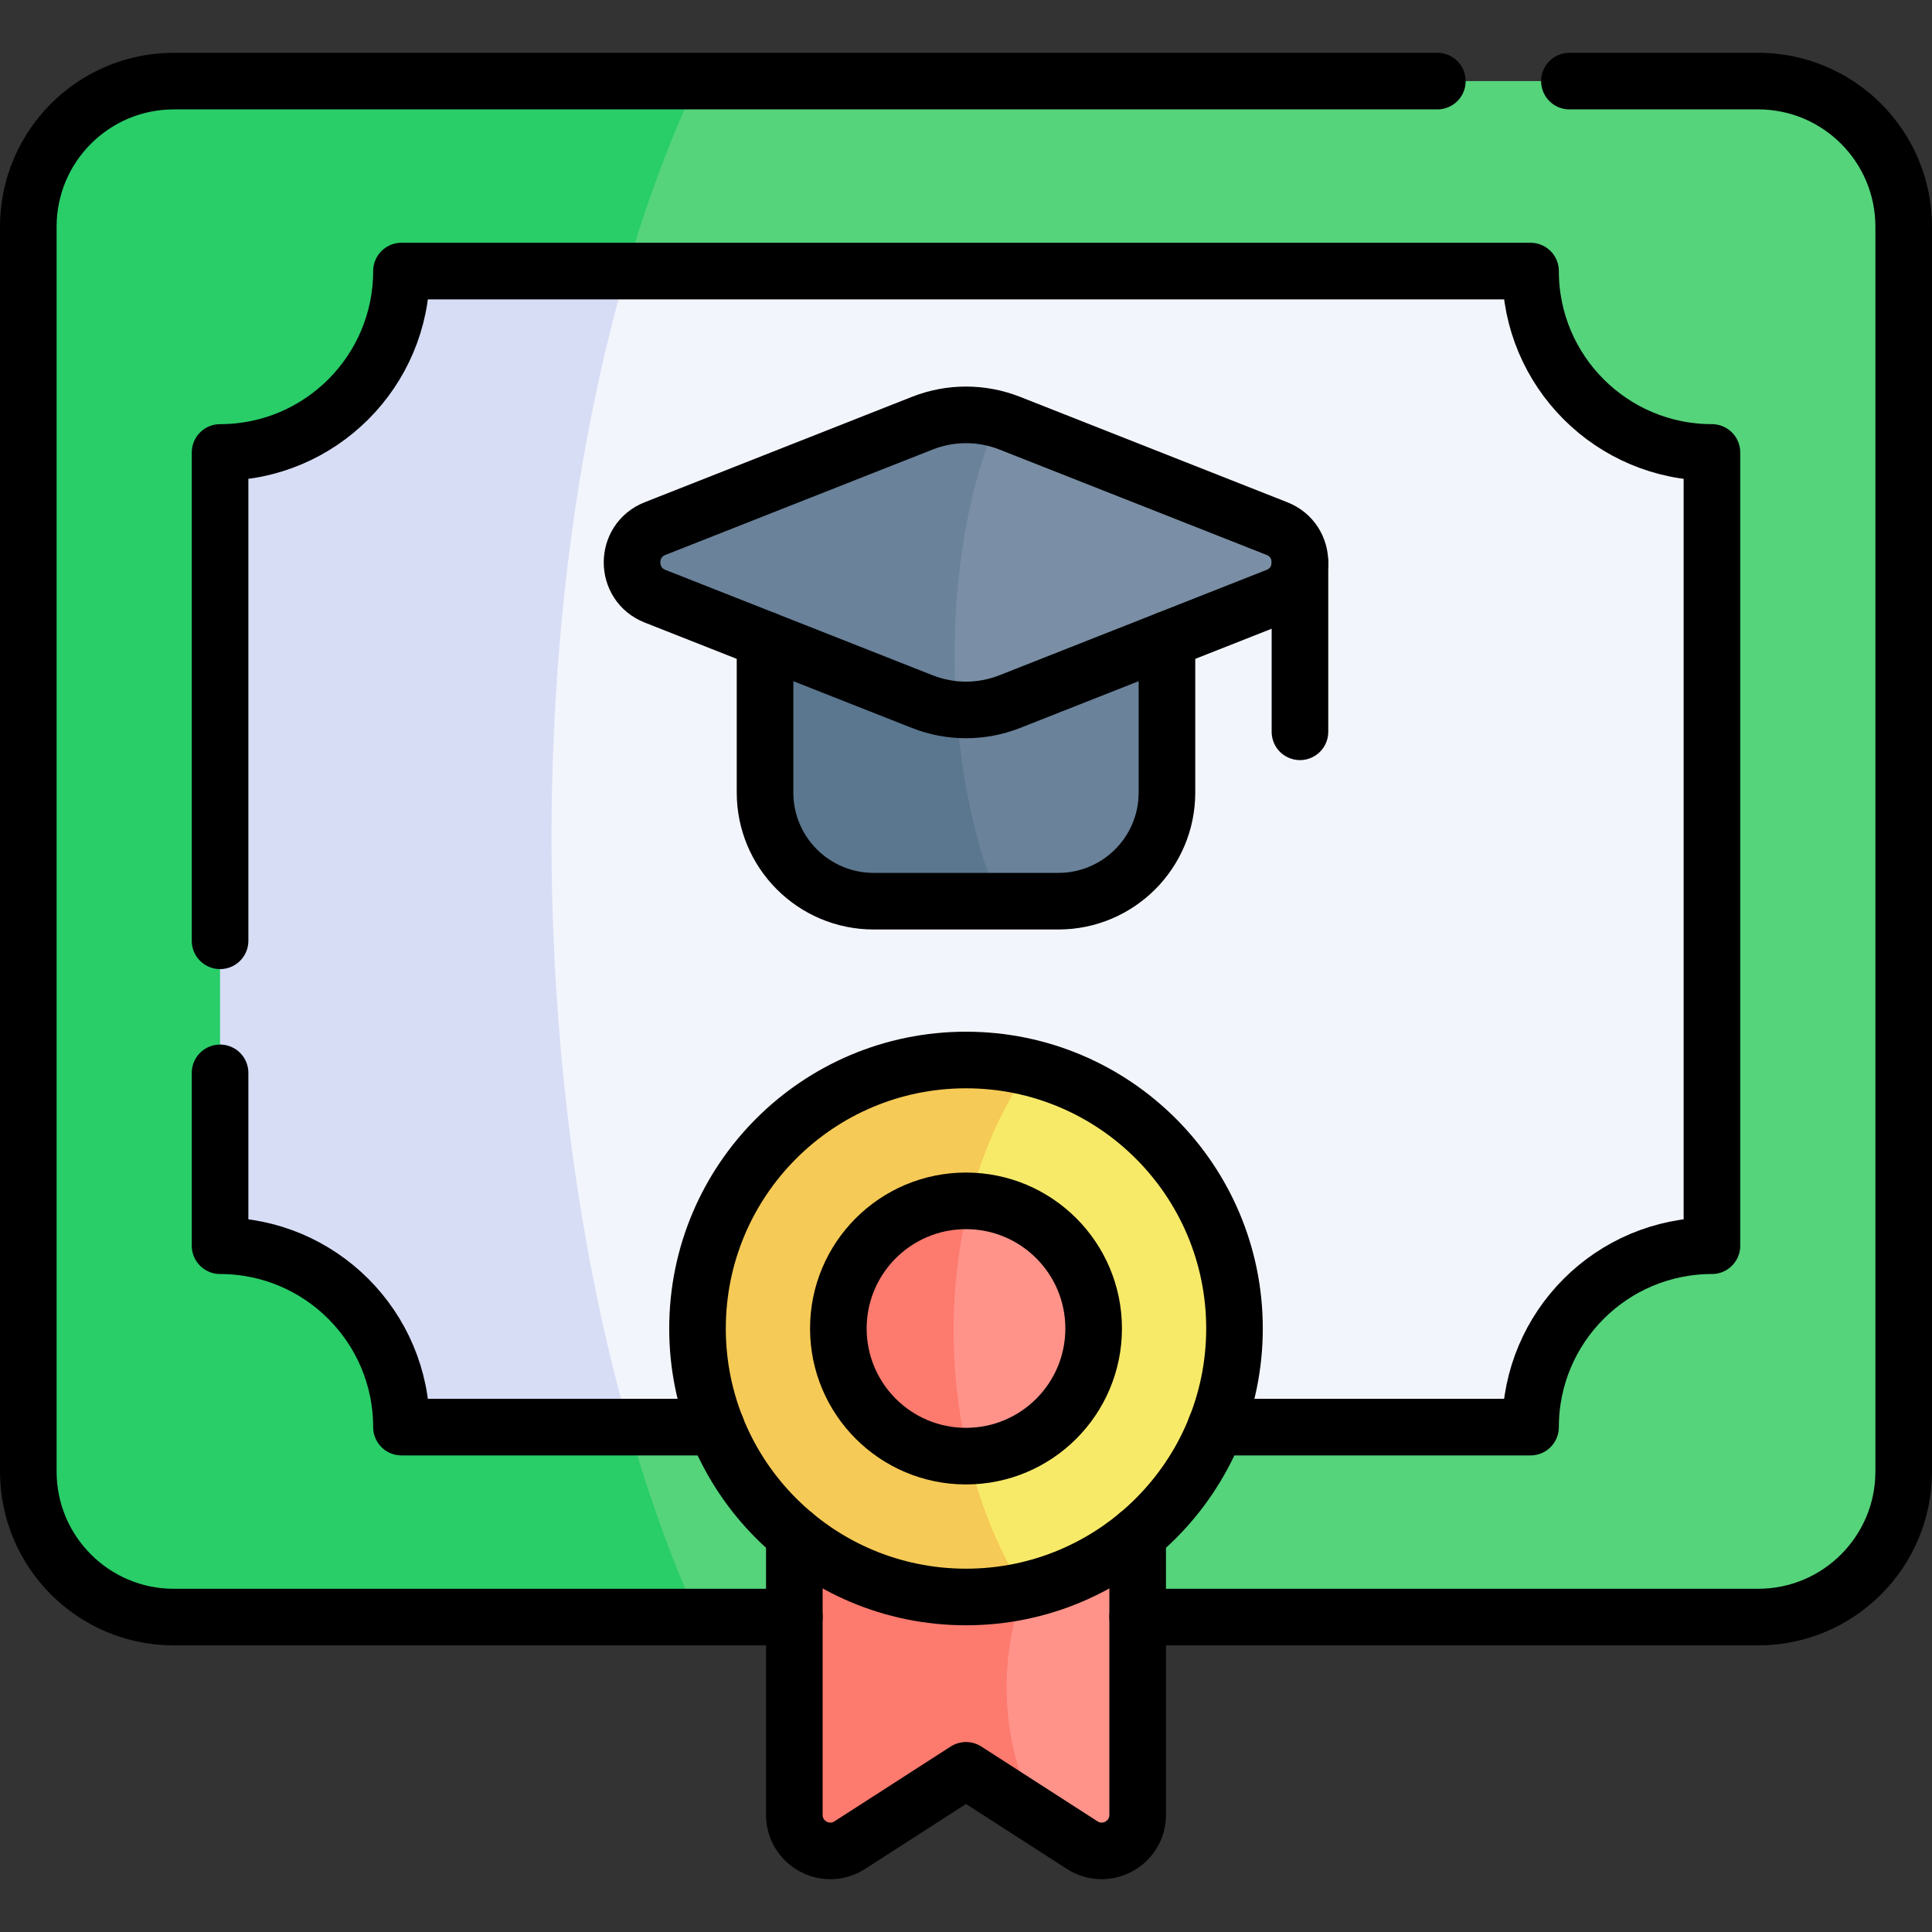
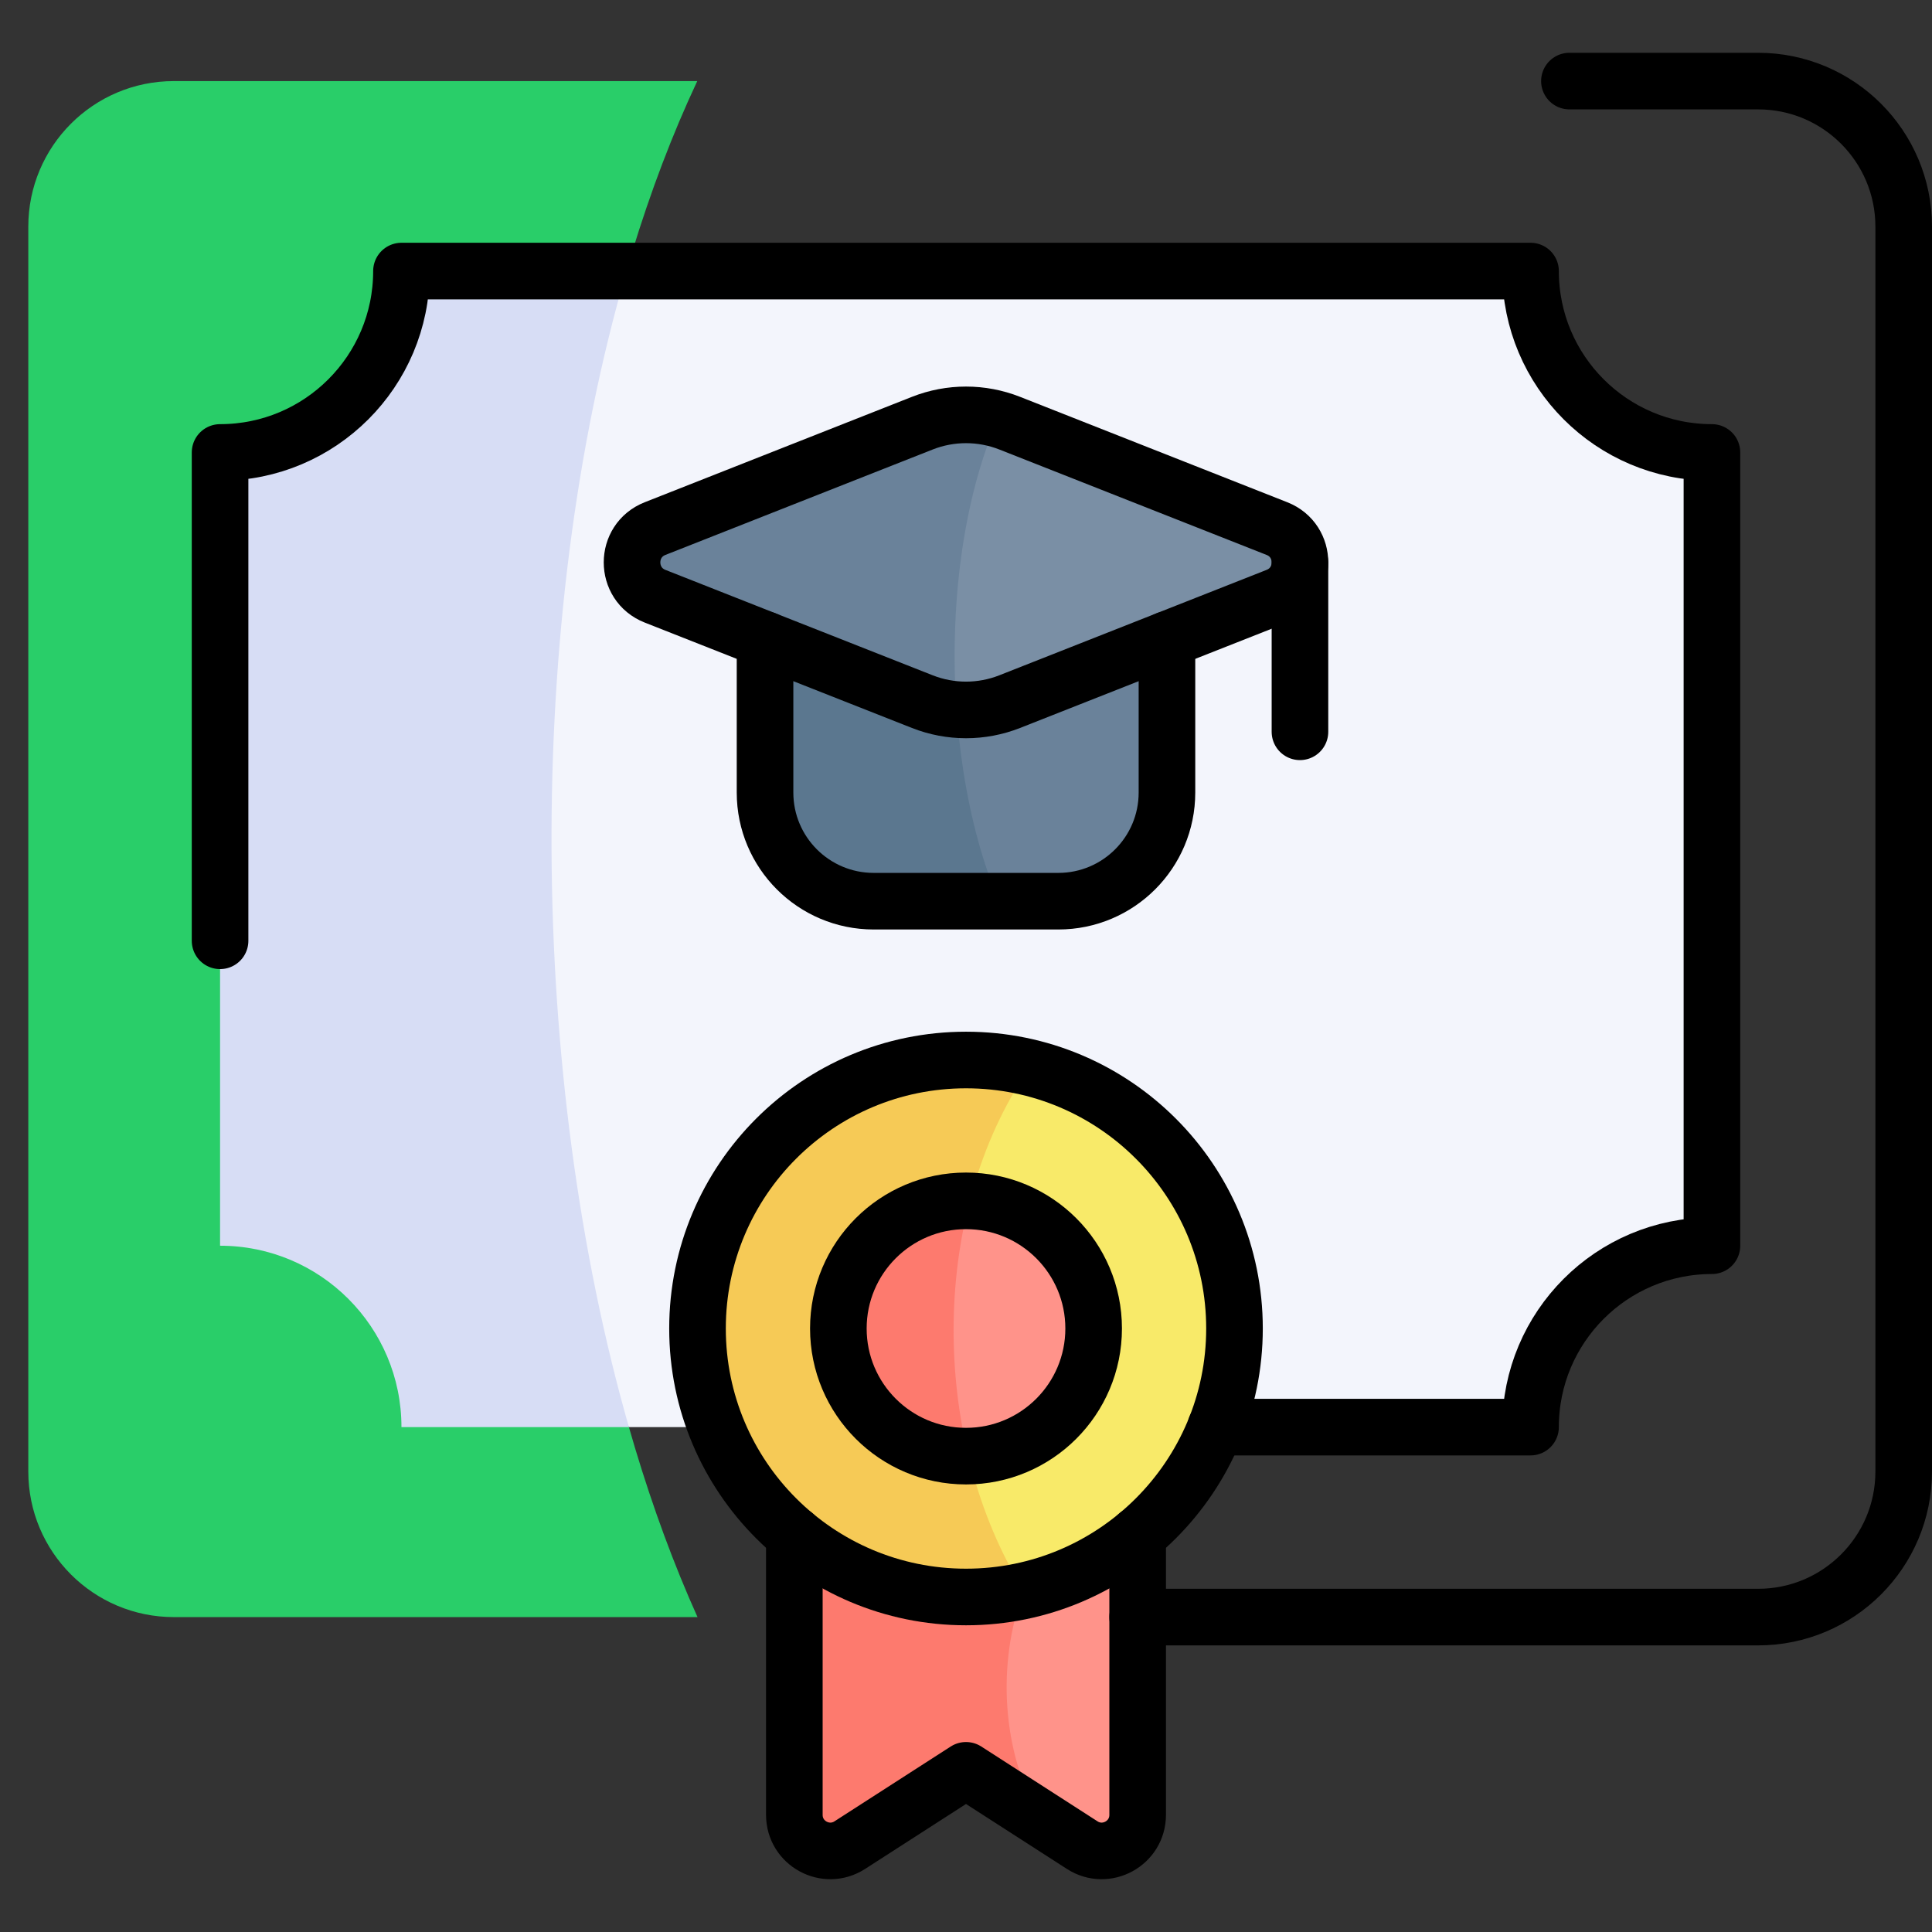
<svg xmlns="http://www.w3.org/2000/svg" version="1.1" id="Capa_1" x="0px" y="0px" viewBox="0 0 512 512" style="enable-background:new 0 0 512 512;" xml:space="preserve" width="512" height="512">
  <rect x="0" y="0" width="512" height="512" fill="#333333" stroke="none" />
  <g>
    <g>
      <g>
-         <path style="fill:#55D47B;" d="M504.5,60.069v329.89c0,21.31-17.27,38.59-38.58,38.59H184.85&#10;&#09;&#09;&#09;&#09;c-64.222-108.086-79.608-295.802-0.07-407.06h281.14C487.23,21.489,504.5,38.759,504.5,60.069z" />
        <path style="fill:#29CE69;" d="M184.85,428.549H46.08c-21.31,0-38.58-17.28-38.58-38.59V60.069c0-21.31,17.27-38.58,38.58-38.58&#10;&#09;&#09;&#09;&#09;h138.7C131.79,134.399,134.77,317.309,184.85,428.549z" />
        <path style="fill:#F3F5FC;" d="M453.68,119.899v210.23c-26.55,0-48.07,21.52-48.07,48.07H166.67&#10;&#09;&#09;&#09;&#09;c-46.041-92.612-43.99-207.04-0.64-306.37h239.58C405.61,98.379,427.13,119.899,453.68,119.899z" />
        <path style="fill:#D7DDF5;" d="M166.67,378.199h-60.28c0-26.55-21.52-48.07-48.07-48.07v-210.23c26.55,0,48.07-21.52,48.07-48.07&#10;&#09;&#09;&#09;&#09;h59.64C138.77,165.419,140.1,285.359,166.67,378.199z" />
      </g>
      <path style="fill:#FF938A;" d="M301.49,400.199v80.76c0,7.55-8.35,12.1-14.69,8.02l-11.08-7.14&#10;&#09;&#09;&#09;c-17.037-17.01-17.794-39.724-4.41-60.28c1.254-1.925,3.551-4.439,4.77-6.36C285.68,412.149,294.34,406.959,301.49,400.199z" />
      <path style="fill:#FD7A6E;" d="M275.72,481.839L256,469.149l-30.8,19.83c-6.34,4.08-14.69-0.47-14.69-8.02v-80.76&#10;&#09;&#09;&#09;c11.87,11.22,27.87,18.11,45.49,18.11c7,0,13.75-1.09,20.08-3.11c-1.239,1.953-3.945,4.175-4.77,6.36&#10;&#09;&#09;&#09;C264.016,440.884,265.525,464.566,275.72,481.839z" />
      <g>
        <path style="fill:#F8EA69;" d="M327.15,352.059c0,34.04-23.9,62.5-55.84,69.5c-36.293-36.785-35.542-100.654,1.54-138.64&#10;&#09;&#09;&#09;&#09;C304.02,290.489,327.15,318.579,327.15,352.059z" />
        <path style="fill:#F6CA56;" d="M271.31,421.559c-4.93,1.09-10.05,1.66-15.31,1.66c-39.3,0-71.15-31.86-71.15-71.16&#10;&#09;&#09;&#09;&#09;c0-39.29,31.85-71.15,71.15-71.15c5.81,0,11.45,0.7,16.85,2.01C245.83,322.029,246.69,382.039,271.31,421.559z" />
        <path style="fill:#FF938A;" d="M289.83,352.059c0,18.47-14.8,33.48-33.18,33.82c-12.092-20.922-13.355-43.448,0.35-67.63&#10;&#09;&#09;&#09;&#09;C275.22,318.779,289.83,333.719,289.83,352.059z" />
        <path style="fill:#FD7A6E;" d="M256.65,385.879c-0.21,0.01-0.43,0.01-0.65,0.01c-18.68,0-33.83-15.14-33.83-33.83&#10;&#09;&#09;&#09;&#09;c0-18.68,15.15-33.82,33.83-33.82c0.34,0,0.67,0,1,0.01C251.34,340.069,251.35,363.959,256.65,385.879z" />
      </g>
      <g>
        <g>
          <path style="fill:#6A829A;" d="M309.26,165.959v44.07c0,15.9-12.9,28.8-28.8,28.8h-15.72c-17.592-18.379-20.182-47.1-11.6-72.87&#10;&#09;&#09;&#09;&#09;&#09;H309.26z" />
          <path style="fill:#5B778F;" d="M264.74,238.829h-33.2c-15.9,0-28.8-12.9-28.8-28.8v-44.07h50.4&#10;&#09;&#09;&#09;&#09;&#09;C252.13,191.969,256.16,218.739,264.74,238.829z" />
          <path style="fill:#7A8FA5;" d="M338.4,157.999l-70.82,27.94c-4.52,1.78-9.34,2.48-14.1,2.09&#10;&#09;&#09;&#09;&#09;&#09;c-8.922-26.561-6.332-54.256,10.94-76.93c1.07,0.29,2.12,0.64,3.16,1.05l70.82,27.93&#10;&#09;&#09;&#09;&#09;&#09;C346.54,143.289,346.54,154.799,338.4,157.999z" />
          <path style="fill:#6A829A;" d="M253.48,188.029c-3.08-0.24-6.14-0.94-9.06-2.09l-70.82-27.94c-8.14-3.2-8.14-14.71,0-17.92&#10;&#09;&#09;&#09;&#09;&#09;l70.82-27.93c6.4-2.53,13.43-2.88,20-1.05C255.07,132.519,251.6,161.009,253.48,188.029z" />
        </g>
      </g>
    </g>
    <g>
      <path style="fill:none;stroke:#000000;stroke-width:15;stroke-linecap:round;stroke-linejoin:round;stroke-miterlimit:10;" d="&#10;&#09;&#09;&#09;M322.177,378.2h83.432c0-26.549,21.522-48.071,48.071-48.071V119.906c-26.549,0-48.071-21.522-48.071-48.071H106.392&#10;&#09;&#09;&#09;c0,26.549-21.522,48.071-48.071,48.071v129.414" />
      <path style="fill:none;stroke:#000000;stroke-width:15;stroke-linecap:round;stroke-linejoin:round;stroke-miterlimit:10;" d="&#10;&#09;&#09;&#09;M301.491,428.546h164.426c21.309,0,38.583-17.274,38.583-38.583V60.072c0-21.309-17.274-38.583-38.583-38.583h-50.004" />
-       <path style="fill:none;stroke:#000000;stroke-width:15;stroke-linecap:round;stroke-linejoin:round;stroke-miterlimit:10;" d="&#10;&#09;&#09;&#09;M380.913,21.489H46.083C24.774,21.489,7.5,38.763,7.5,60.072v329.891c0,21.309,17.274,38.583,38.583,38.583h164.426" />
      <circle style="fill:none;stroke:#000000;stroke-width:15;stroke-linecap:round;stroke-linejoin:round;stroke-miterlimit:10;" cx="256" cy="352.065" r="71.153" />
      <circle style="fill:none;stroke:#000000;stroke-width:15;stroke-linecap:round;stroke-linejoin:round;stroke-miterlimit:10;" cx="256" cy="352.065" r="33.827" />
      <path style="fill:none;stroke:#000000;stroke-width:15;stroke-linecap:round;stroke-linejoin:round;stroke-miterlimit:10;" d="&#10;&#09;&#09;&#09;M244.421,185.939l-70.824-27.935c-8.132-3.207-8.132-14.716,0-17.923l70.824-27.935c7.441-2.935,15.718-2.935,23.159,0&#10;&#09;&#09;&#09;l70.824,27.935c8.132,3.207,8.132,14.716,0,17.923l-70.824,27.935C260.139,188.873,251.861,188.873,244.421,185.939z" />
      <line style="fill:none;stroke:#000000;stroke-width:15;stroke-linecap:round;stroke-linejoin:round;stroke-miterlimit:10;" x1="344.502" y1="149.171" x2="344.502" y2="193.934" />
-       <path style="fill:none;stroke:#000000;stroke-width:15;stroke-linecap:round;stroke-linejoin:round;stroke-miterlimit:10;" d="&#10;&#09;&#09;&#09;M58.32,284.319v45.81c26.549,0,48.071,21.522,48.071,48.071h83.432" />
      <path style="fill:none;stroke:#000000;stroke-width:15;stroke-linecap:round;stroke-linejoin:round;stroke-miterlimit:10;" d="&#10;&#09;&#09;&#09;M202.743,169.5v40.53c0,15.904,12.892,28.796,28.796,28.796h48.921c15.904,0,28.796-12.892,28.796-28.796V169.5" />
      <path style="fill:none;stroke:#000000;stroke-width:15;stroke-linecap:round;stroke-linejoin:round;stroke-miterlimit:10;" d="&#10;&#09;&#09;&#09;M210.509,406.77v74.192c0,7.546,8.35,12.101,14.695,8.017L256,469.155l30.796,19.823c6.345,4.084,14.695-0.471,14.695-8.017&#10;&#09;&#09;&#09;V406.77" />
    </g>
  </g>
</svg>